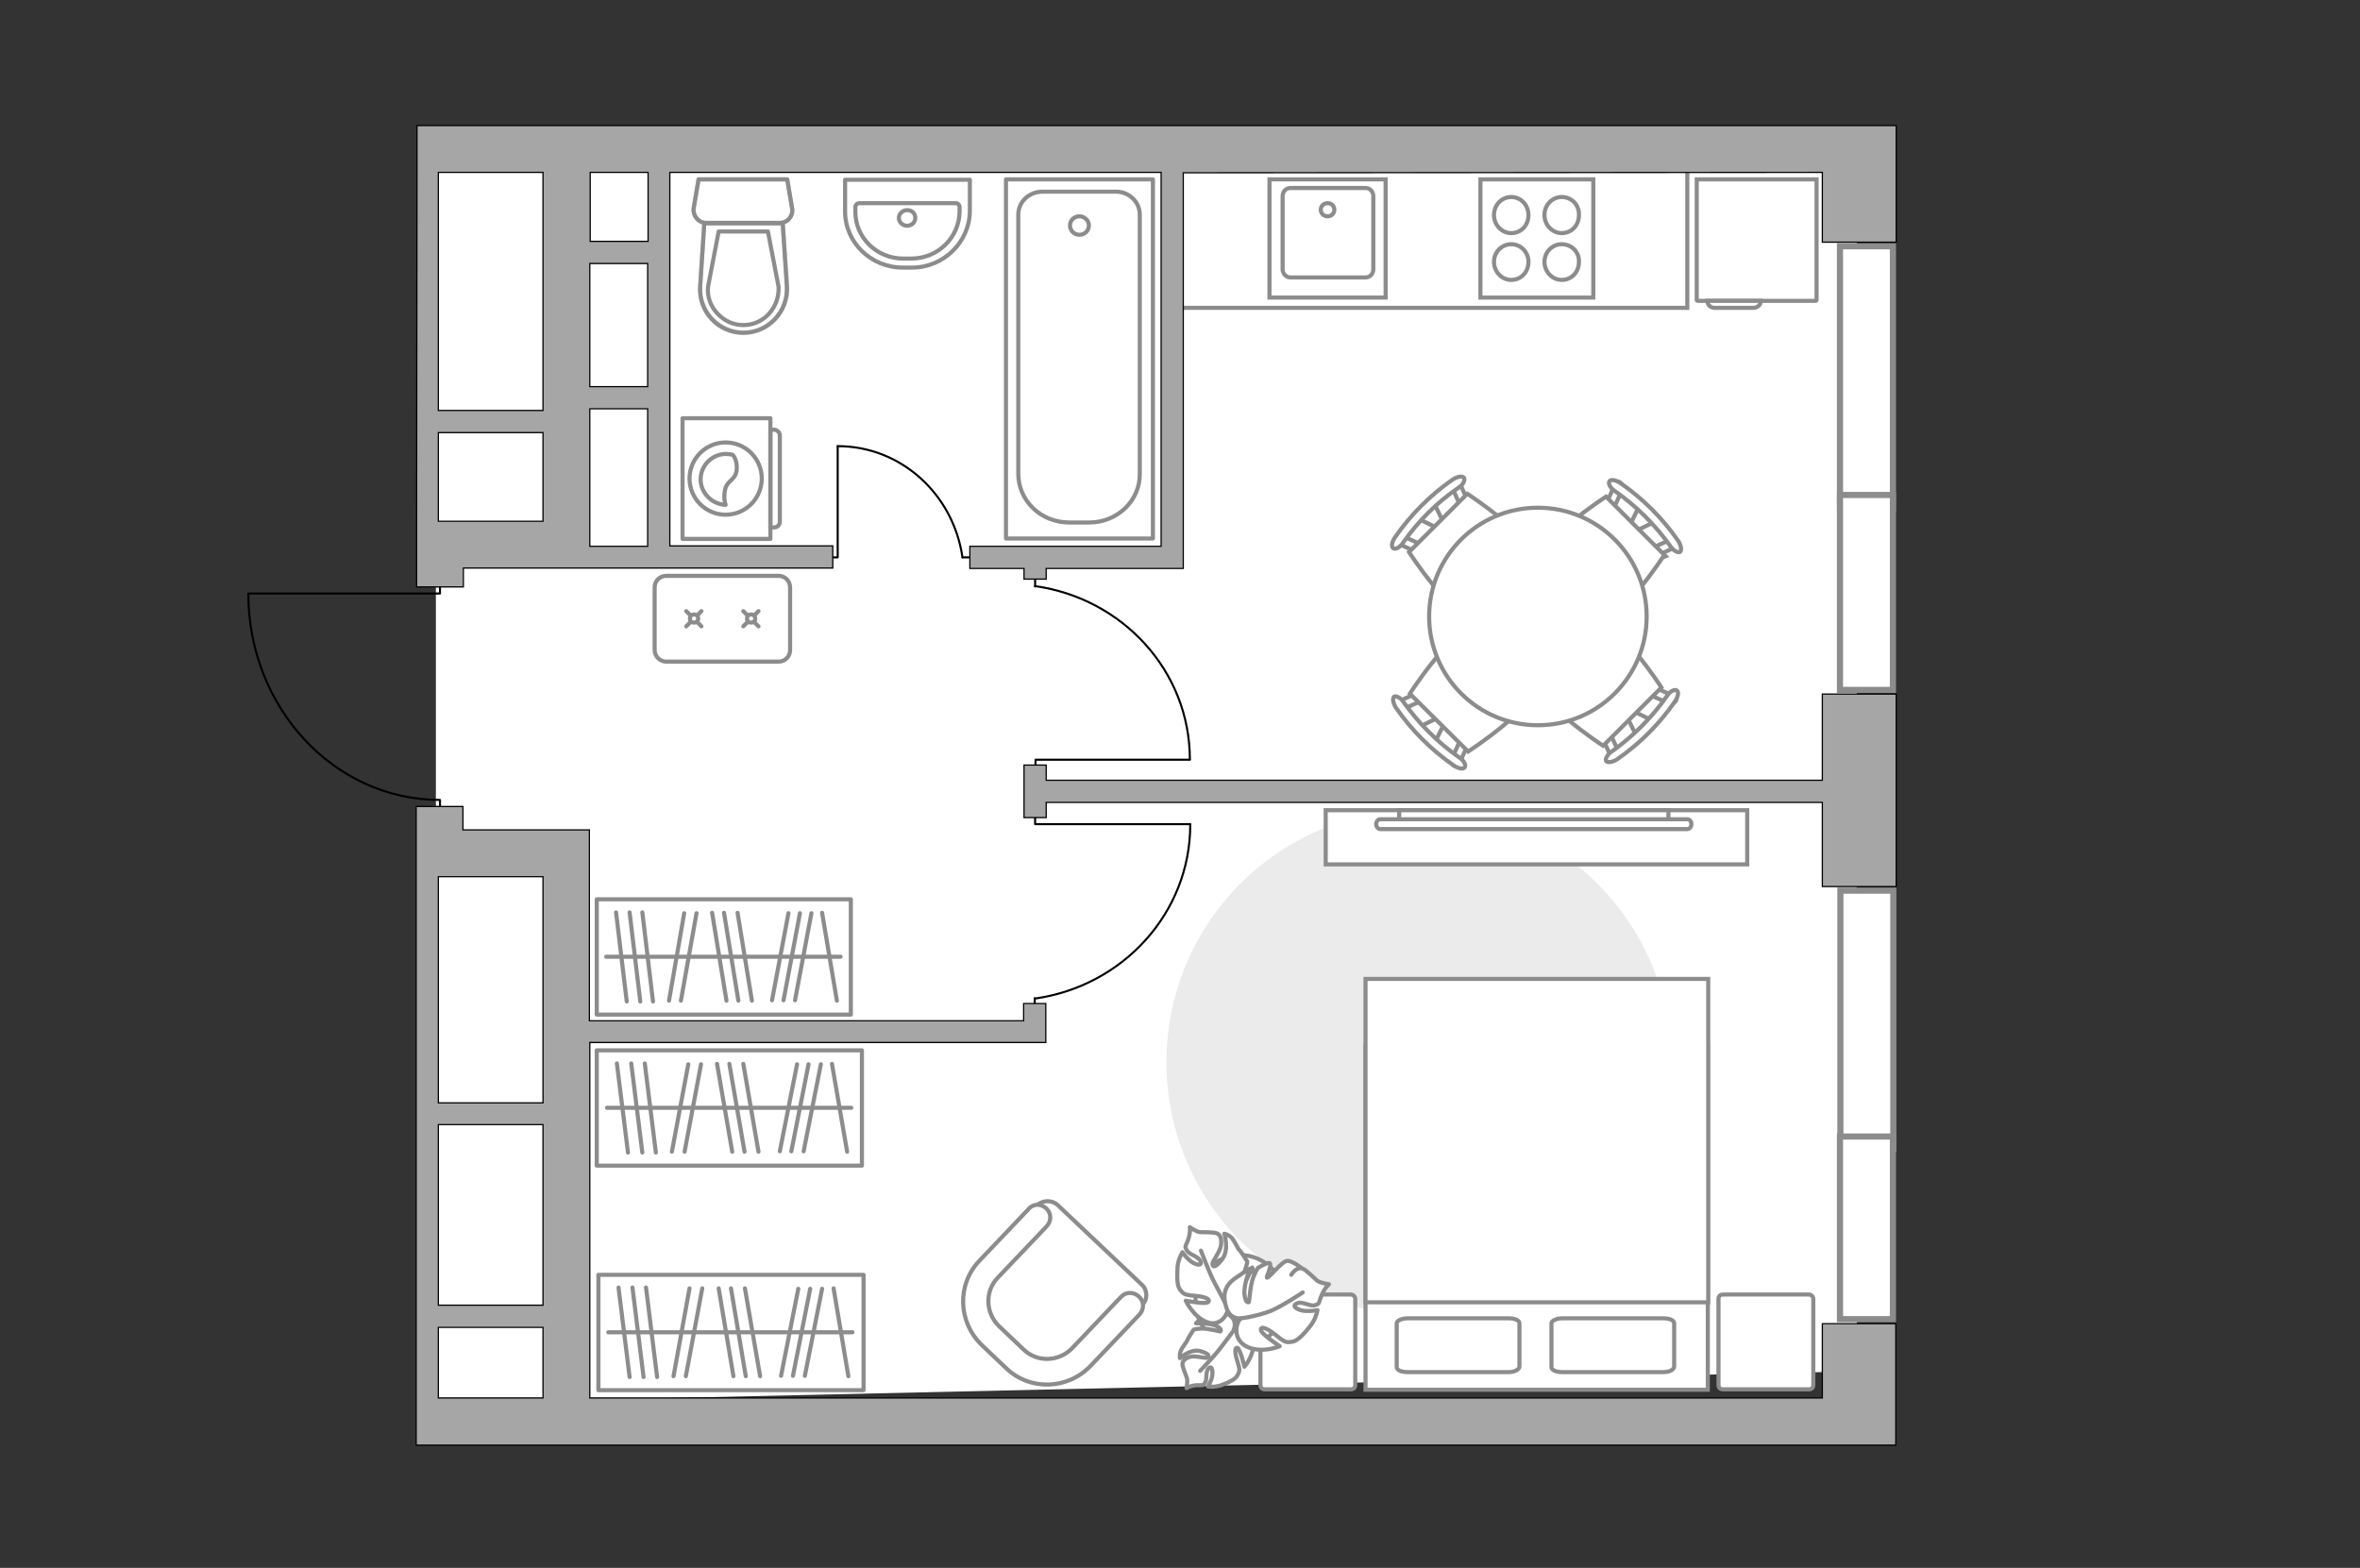
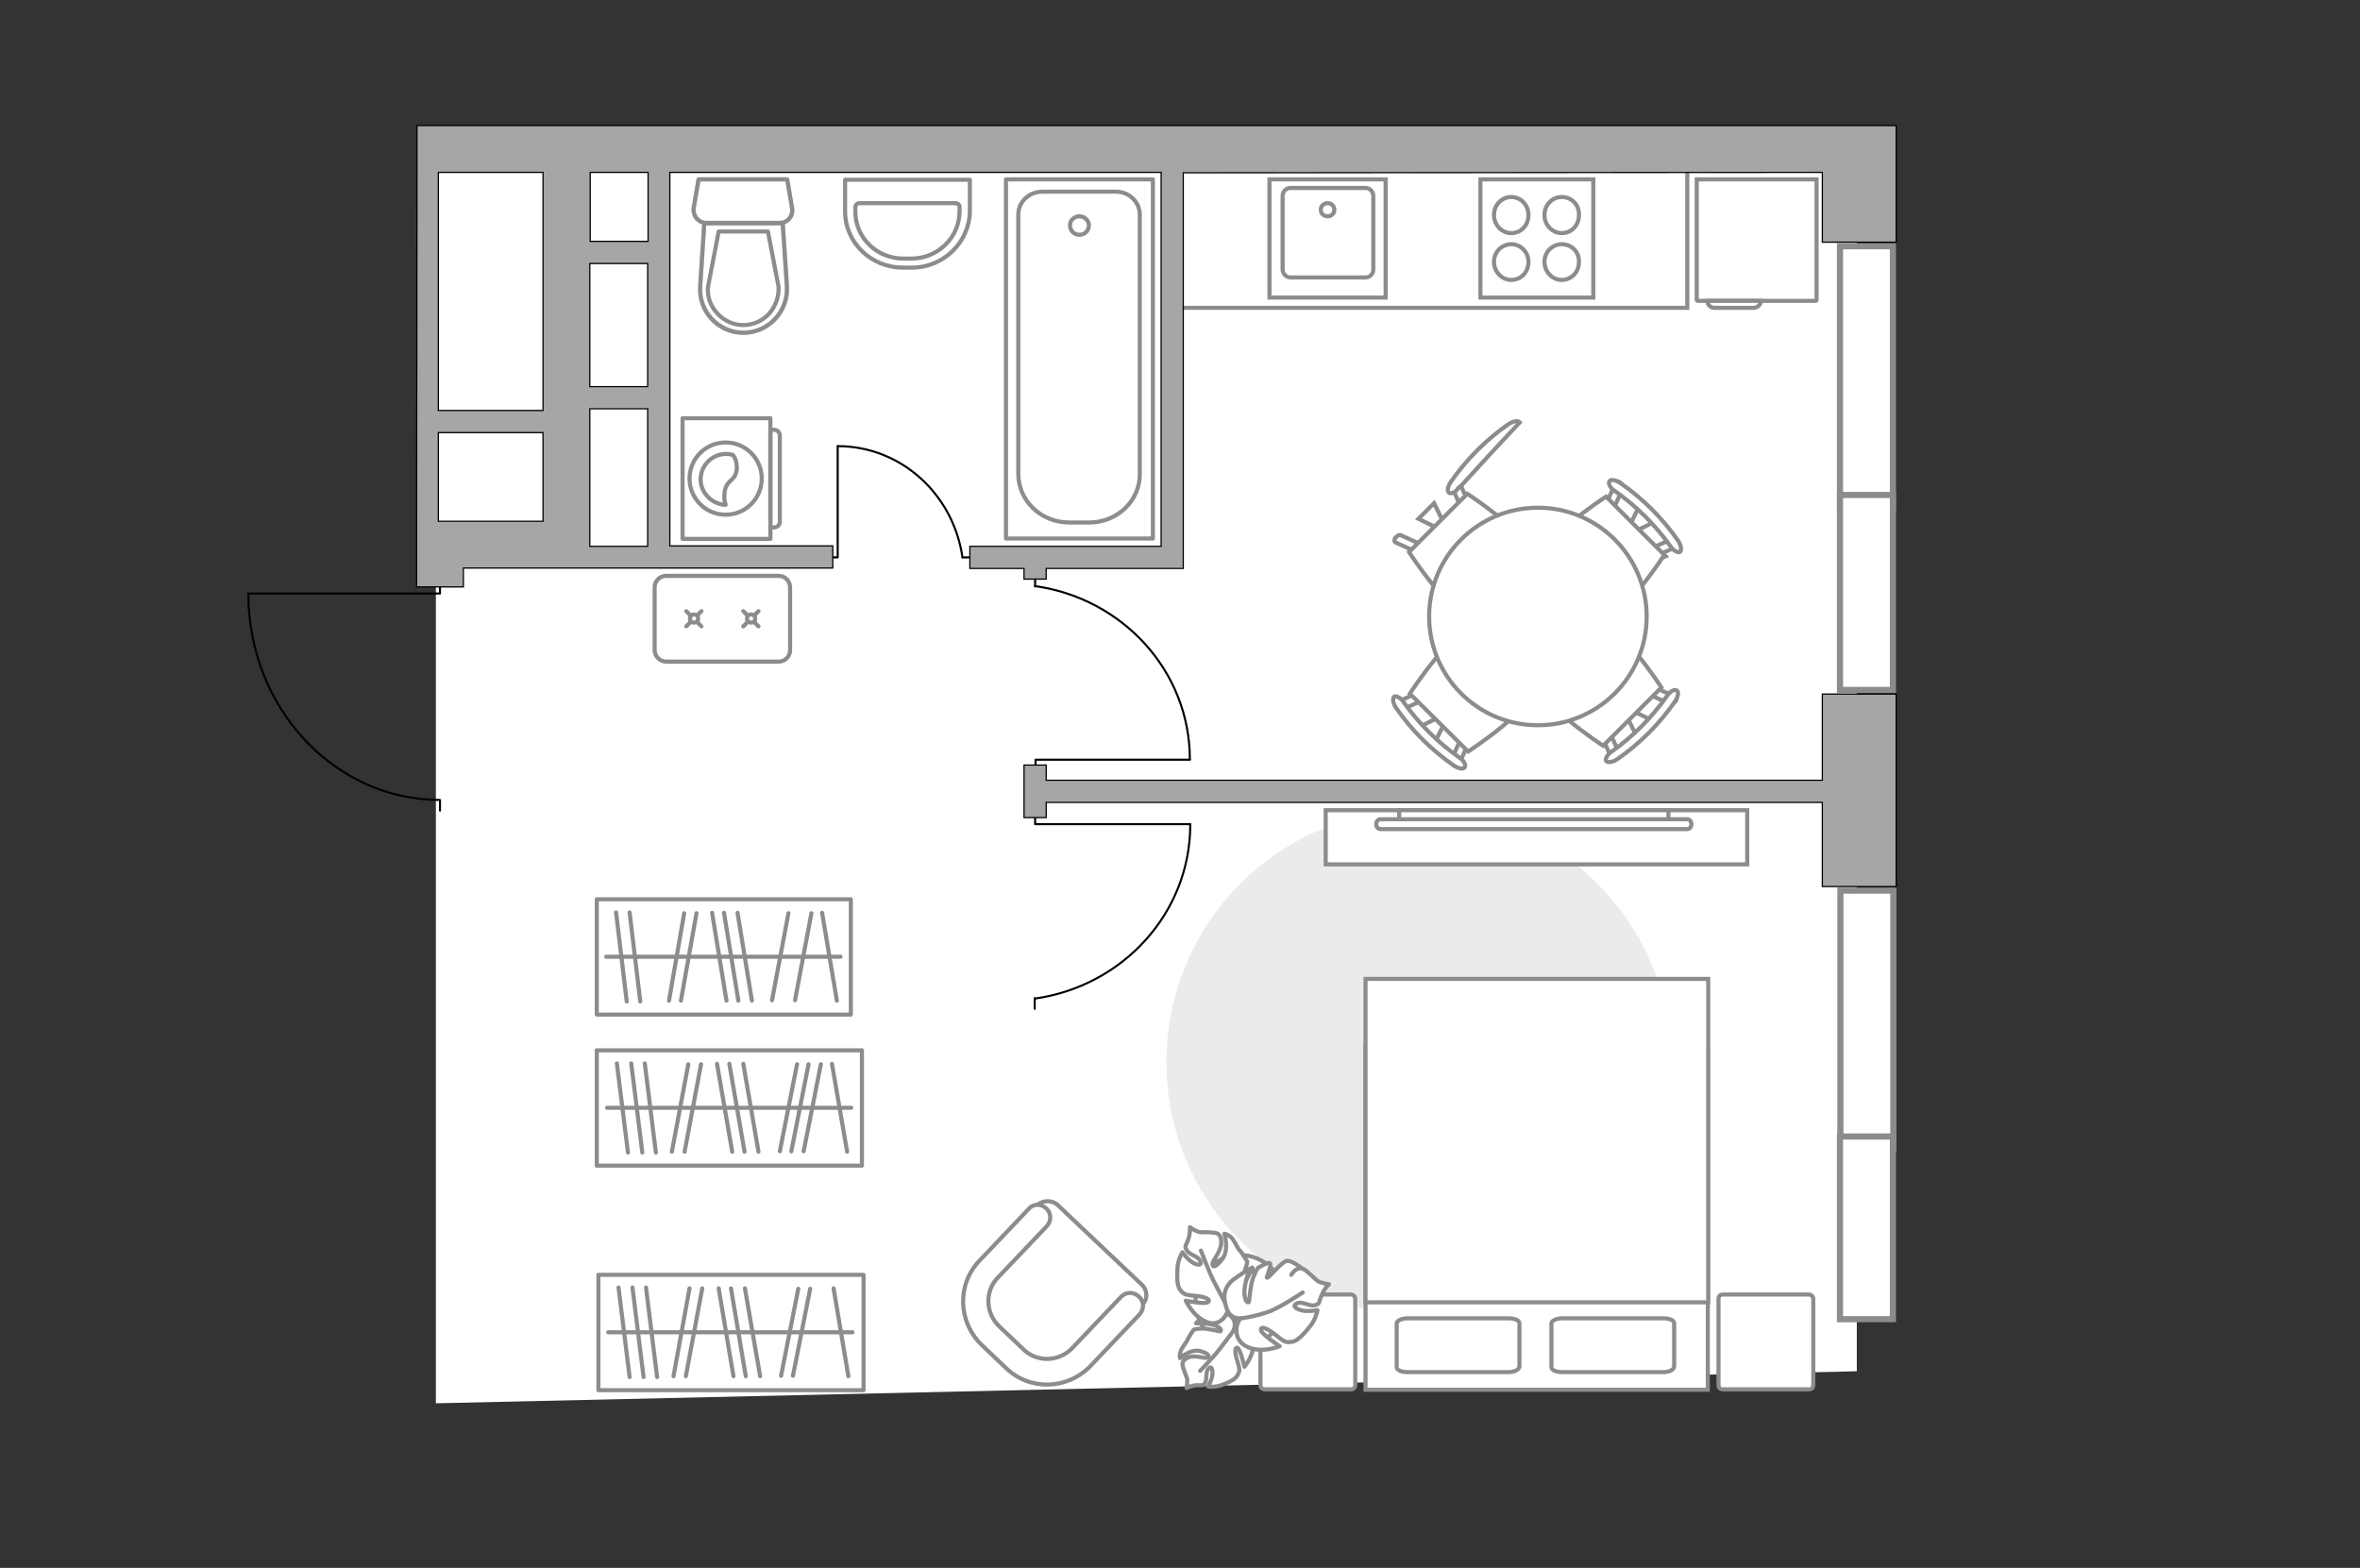
<svg xmlns="http://www.w3.org/2000/svg" version="1.1" x="0px" y="0px" viewBox="0 0 575 382" style="enable-background:new 0 0 575 382;" xml:space="preserve">
  <rect x="0" y="0" width="575" height="382" fill="#333333" stroke="none" />
  <style type="text/css">
	.st0{fill:#FFFFFF;}
	.st1{fill:#EBEBEB;}
	.st2{fill:#FFFFFF;stroke:#8C8C8C;stroke-miterlimit:10;}
	.st3{fill:#FFFFFF;stroke:#8C8C8C;stroke-linecap:round;stroke-miterlimit:10;}
	.st4{fill:none;stroke:#8C8C8C;stroke-linecap:round;stroke-linejoin:round;stroke-miterlimit:10;}
	.st5{fill:#FFFFFF;stroke:#8C8C8C;stroke-linecap:round;stroke-linejoin:round;stroke-miterlimit:10;}
	.st6{fill:none;stroke:#000000;stroke-width:0.5;stroke-linecap:round;stroke-linejoin:round;stroke-miterlimit:10;}
	.st7{fill:none;stroke:#8C8C8C;stroke-miterlimit:10;}
	.st8{fill:#FFFFFF;stroke:#8C8C8C;stroke-width:1.5;stroke-linecap:round;stroke-miterlimit:10;}
	.st9{opacity:0.5;}
	
		.st10{fill-rule:evenodd;clip-rule:evenodd;fill:none;stroke:#8C8C8C;stroke-linecap:round;stroke-linejoin:round;stroke-miterlimit:10;}
	.st11{fill:#A6A6A6;stroke:#000000;stroke-width:0.3;stroke-miterlimit:22.926;}
</style>
  <g id="bg_1_">
    <polygon class="st0" points="106.2,40.1 452.4,32.2 452.4,334.1 106.2,341.9  " />
  </g>
  <g id="furniture_1_">
    <path id="Vector_00000156551756826174996140000002495347012136196770_" class="st1" d="M284.2,258.8c0-34,27.5-61.5,61.5-61.5    s61.5,27.5,61.5,61.5s-27.5,61.5-61.5,61.5S284.2,292.8,284.2,258.8z" />
    <g>
      <path class="st2" d="M159.5,158.4v-15.3c0-1.6,1.3-2.8,2.8-2.8h27.4c1.6,0,2.8,1.3,2.8,2.8v15.3c0,1.6-1.3,2.8-2.8,2.8h-27.4     C160.8,161.2,159.5,159.9,159.5,158.4z" />
      <g>
        <g>
          <line class="st3" x1="184.8" y1="148.9" x2="183.7" y2="150" />
          <circle class="st3" cx="183" cy="150.7" r="1" />
          <line class="st3" x1="182.2" y1="151.5" x2="181.1" y2="152.6" />
          <line class="st3" x1="181.1" y1="148.9" x2="182.2" y2="150" />
          <line class="st3" x1="183.7" y1="151.5" x2="184.8" y2="152.6" />
        </g>
        <g>
          <line class="st3" x1="170.9" y1="148.9" x2="169.8" y2="150" />
          <circle class="st3" cx="169.1" cy="150.7" r="1" />
          <line class="st3" x1="168.3" y1="151.5" x2="167.2" y2="152.6" />
          <line class="st3" x1="167.2" y1="148.9" x2="168.3" y2="150" />
          <line class="st3" x1="169.8" y1="151.5" x2="170.9" y2="152.6" />
        </g>
      </g>
    </g>
    <g>
      <g id="Group_2_00000059269304450409381310000001758416809497811341_">
        <g id="Group_3_00000020362826925105977420000017442581957075009961_">
          <path id="Vector_10_00000035493048544025564510000008023224305069958551_" class="st2" d="M403.2,127.1l-5.3,2.6l-1.1-1.1       l2.6-5.3L403.2,127.1z" />
        </g>
        <g id="Group_4_00000023967233347018145080000002614394483345510539_">
          <path id="Vector_11_00000003788721962344843850000000616452155499300031_" class="st2" d="M391.9,123.4       c-0.4-0.4-0.5-0.9-0.3-1.2l2-4.5c0.2-0.4,0.7-0.5,1.2-0.1c0.5,0.4,0.8,1,0.6,1.3l-2,4.5c-0.2,0.4-0.7,0.5-1.2,0.1       C392,123.6,391.9,123.5,391.9,123.4z" />
        </g>
        <g id="Group_5_00000062877624642193228920000005060815962011943590_">
          <path id="Vector_12_00000030470908114400003360000001138713863650933386_" class="st2" d="M403.1,134.7       c-0.1-0.1-0.1-0.1-0.2-0.2c-0.4-0.5-0.3-1,0.1-1.2l4.4-2c0.4-0.2,1,0.1,1.4,0.6c0.4,0.5,0.3,1-0.1,1.2l-4.4,2       C404,135.2,403.5,135,403.1,134.7z" />
        </g>
        <path id="Vector_13_00000085218775345711678910000011049855909571721874_" class="st2" d="M388.9,151.8c-5,0-14.2-9.2-14.2-14.2      c0-5.9,16.6-16.6,16.6-16.6l14.2,14.2C405.5,135.2,394.8,151.8,388.9,151.8z" />
        <path id="Vector_14_00000065038367653439375600000000211899391982738591_" class="st2" d="M407,133.1c-3.7-5.2-8.3-9.8-13.6-13.5      c-1.1-0.7-1.6-1.8-1.3-2.3c0.3-0.6,1.5-0.4,2.7,0.4c5.5,3.8,10.3,8.6,14.1,14.1c0.7,1.1,0.9,2.3,0.4,2.7      C408.8,134.7,407.7,134.2,407,133.1z" />
      </g>
      <g id="Group_2_00000121996265859438850130000013986891968624915629_">
        <g id="Group_3_00000000200458082098137650000005248724697493426848_">
          <path id="Vector_10_00000001663357095872094230000001022696905975440026_" class="st2" d="M345.8,177.1l5.3-2.6l1.1,1.1       l-2.6,5.3L345.8,177.1z" />
        </g>
        <g id="Group_4_00000070796623772358885110000002446634829941531582_">
          <path id="Vector_11_00000126290308602766726710000016877643283478239912_" class="st2" d="M357.1,180.7c0.4,0.4,0.5,0.9,0.3,1.2       l-2,4.5c-0.2,0.4-0.7,0.5-1.2,0.1c-0.5-0.4-0.8-1-0.6-1.3l2-4.5c0.2-0.4,0.7-0.5,1.2-0.1C357,180.6,357.1,180.6,357.1,180.7z" />
        </g>
        <g id="Group_5_00000128444116261536227460000005573227079438566589_">
          <path id="Vector_12_00000025431013920773936290000015813831209184486821_" class="st2" d="M345.9,169.5c0.1,0.1,0.1,0.1,0.2,0.2       c0.4,0.5,0.3,1-0.1,1.2l-4.4,2c-0.4,0.2-1-0.1-1.4-0.6c-0.4-0.5-0.3-1,0.1-1.2l4.4-2C345,169,345.5,169.1,345.9,169.5z" />
        </g>
        <path id="Vector_13_00000095312557516239184520000001679316456751434407_" class="st2" d="M360.1,152.3c5,0,14.2,9.2,14.2,14.2      c0,5.9-16.6,16.6-16.6,16.6L343.5,169C343.5,169,354.2,152.4,360.1,152.3z" />
        <path id="Vector_14_00000122721249077966470050000016809925040016032680_" class="st2" d="M342,171.1c3.7,5.2,8.3,9.8,13.6,13.5      c1.1,0.7,1.6,1.8,1.3,2.3c-0.3,0.6-1.5,0.4-2.7-0.4c-5.5-3.8-10.3-8.6-14.1-14.1c-0.7-1.1-0.9-2.3-0.4-2.7      C340.2,169.5,341.3,170,342,171.1z" />
      </g>
      <g id="Group_2_00000070820691496960976660000016772395184202059683_">
        <g id="Group_3_00000018917412036985422910000009556731386330021768_">
          <path id="Vector_10_00000031165581381371228320000016803482063818817205_" class="st2" d="M398.7,179.3l-2.6-5.3l1.1-1.1       l5.3,2.6L398.7,179.3z" />
        </g>
        <g id="Group_4_00000179639345667776607980000009583806438338163363_">
          <path id="Vector_11_00000083776691316482295390000000626210175813084041_" class="st2" d="M402.4,168c0.4-0.4,0.9-0.5,1.2-0.3       l4.5,2c0.4,0.2,0.5,0.7,0.1,1.2c-0.4,0.5-1,0.8-1.3,0.6l-4.5-2c-0.4-0.2-0.5-0.7-0.1-1.2C402.2,168.1,402.3,168.1,402.4,168z" />
        </g>
        <g id="Group_5_00000080901817472016374520000007525682605570606476_">
          <path id="Vector_12_00000128449629330955185910000006570819749597187750_" class="st2" d="M391.1,179.2c0.1-0.1,0.1-0.1,0.2-0.2       c0.5-0.4,1-0.3,1.2,0.1l2,4.4c0.2,0.4-0.1,1-0.6,1.4c-0.5,0.4-1,0.3-1.2-0.1l-2-4.4C390.7,180.1,390.8,179.6,391.1,179.2z" />
        </g>
        <path id="Vector_13_00000022528227374314420460000016554177532286581914_" class="st2" d="M374,165.1c0-5,9.2-14.2,14.2-14.2      c5.9,0,16.6,16.6,16.6,16.6l-14.2,14.2C390.6,181.7,374,170.9,374,165.1z" />
        <path id="Vector_14_00000021806532827018303480000006649964302544946339_" class="st2" d="M392.7,183.1      c5.2-3.7,9.8-8.3,13.5-13.6c0.7-1.1,1.8-1.6,2.3-1.3c0.6,0.3,0.4,1.5-0.4,2.7c-3.8,5.5-8.6,10.3-14.1,14.1      c-1.1,0.7-2.3,0.9-2.7,0.4C391.1,184.9,391.6,183.8,392.7,183.1z" />
      </g>
      <g id="Group_2_00000098926769612798709170000012842282245023746447_">
        <g id="Group_3_00000021108765072433779840000007461612045362527632_">
          <path id="Vector_10_00000037690490642933560800000009153151776361777548_" class="st2" d="M349.4,122.6l2.6,5.3l-1.1,1.1       l-5.3-2.6L349.4,122.6z" />
        </g>
        <g id="Group_4_00000055680368699328456080000016979373899814605698_">
          <path id="Vector_11_00000163767950792243759400000012138110622035464355_" class="st2" d="M345.7,133.9       c-0.4,0.4-0.9,0.5-1.2,0.3l-4.4-2c-0.4-0.2-0.5-0.7-0.1-1.2c0.4-0.5,1-0.8,1.3-0.6l4.4,2c0.4,0.2,0.5,0.7,0.1,1.2       C345.9,133.8,345.8,133.9,345.7,133.9z" />
        </g>
        <g id="Group_5_00000175280851729327760990000012759219619650621595_">
          <path id="Vector_12_00000072243250472383988120000016741572393754468269_" class="st2" d="M357,122.7c-0.1,0.1-0.1,0.1-0.2,0.2       c-0.5,0.4-1,0.3-1.2-0.1l-2-4.5c-0.2-0.4,0.1-1,0.6-1.3c0.5-0.4,1-0.3,1.2,0.1l2,4.5C357.5,121.8,357.4,122.4,357,122.7z" />
        </g>
        <path id="Vector_13_00000084494679451716754940000016403067619985364388_" class="st2" d="M374.1,136.9c0,5-9.2,14.2-14.2,14.2      c-5.9,0-16.6-16.6-16.6-16.6l14.2-14.2C357.5,120.3,374.1,131.1,374.1,136.9z" />
-         <path id="Vector_14_00000006709706107851641720000013693074024207921587_" class="st2" d="M355.4,118.8      c-5.3,3.6-9.9,8.2-13.6,13.5c-0.7,1.1-1.8,1.6-2.3,1.3c-0.6-0.3-0.4-1.6,0.4-2.7c3.8-5.5,8.6-10.3,14.1-14.1      c1.1-0.7,2.3-0.9,2.7-0.4C357,117,356.5,118.1,355.4,118.8z" />
+         <path id="Vector_14_00000006709706107851641720000013693074024207921587_" class="st2" d="M355.4,118.8      c-0.7,1.1-1.8,1.6-2.3,1.3c-0.6-0.3-0.4-1.6,0.4-2.7c3.8-5.5,8.6-10.3,14.1-14.1      c1.1-0.7,2.3-0.9,2.7-0.4C357,117,356.5,118.1,355.4,118.8z" />
      </g>
      <g>
        <circle class="st2" cx="374.7" cy="150.2" r="26.5" />
      </g>
    </g>
    <g>
      <g>
        <path id="Vector_98_00000052063973910886677270000000306711260247973526_" class="st2" d="M332.7,255h83.4v83.6h-83.4V255z" />
        <path id="Vector_99_00000179645775974514700240000018188826963021369220_" class="st2" d="M416.1,238.5l-83.4,0v78.8h73.6h9.9      v-10.7V238.5z" />
        <path id="Vector_100_00000099632220051001000290000000512463729251584935_" class="st4" d="M367.6,334.3h-24.7      c-1.5,0-2.6-0.5-2.6-1.2v-10.7c0-0.6,1.2-1.2,2.6-1.2h24.7c1.5,0,2.6,0.5,2.6,1.2V333C370.1,333.7,369,334.3,367.6,334.3z" />
        <path id="Vector_101_00000018203506584177425920000013975773373853887413_" class="st4" d="M405.3,334.3h-24.7      c-1.5,0-2.6-0.5-2.6-1.2v-10.7c0-0.6,1.2-1.2,2.6-1.2h24.7c1.5,0,2.6,0.5,2.6,1.2V333C407.8,333.7,406.8,334.3,405.3,334.3z" />
      </g>
      <path id="Vector_5_00000156582707271777169320000017395402406404136092_" class="st5" d="M441.8,316.5v20.9c0,0.7-0.4,1.1-1.1,1.1     h-20.9c-0.7,0-1.1-0.4-1.1-1.1v-20.9c0-0.7,0.4-1.1,1.1-1.1h20.9C441.3,315.4,441.8,315.9,441.8,316.5z" />
      <path id="Vector_5_00000138574152169823108350000007043262588198082238_" class="st5" d="M330.2,316.5v20.9c0,0.7-0.4,1.1-1.1,1.1     h-20.9c-0.7,0-1.1-0.4-1.1-1.1v-20.9c0-0.7,0.4-1.1,1.1-1.1h20.9C329.7,315.4,330.2,315.9,330.2,316.5z" />
    </g>
    <g>
      <path id="Vector_60_00000142896486390311970120000005992745516755091844_" class="st2" d="M297,326.9c-5.3-2.9-7.3-9.7-4.4-15.2     c2.8-5.5,9.4-7.5,14.7-4.6c5.3,2.9,7.3,9.7,4.4,15.2C308.9,327.8,302.3,329.8,297,326.9z" />
      <path class="st5" d="M300.6,323.9c0,0,0.9-1.8-0.7-3.2c-1.6-1.4-3.6-2.3-6-0.4c-2.4,1.9-2.5,2.1-2.5,2.1s3.2-0.1,4.8,0.6     c1.6,0.7,1.3,1.3,1.1,1.4c-0.2,0-3.1-0.8-4.7-0.7c-1.6,0.1-1.8,0.3-1.8,0.3s-1.4,2.1-1.5,2.5c-0.1,0.4-1.2,1.6-1.6,2.6     c-0.4,1-0.2,1.8-0.2,1.8s2.6-2.4,5-1.7c2.4,0.7,2.1,1.3,1.6,1.6c-0.5,0.2-2.9-0.6-4.2-0.2c-1.3,0.4-1.8,1.1-1.8,1.8     c0,0.7,0.9,2.8,1.1,3.4c0.2,0.7-0.1,2.4-0.1,2.4s0.9-0.6,2.4-0.7c1.5-0.1,1.5,0.3,2.1-0.6c0.6-0.9,0-2.7,0.9-3.5     c0.8-0.9,1.1,0.8,0.8,2.1c-0.3,1.3-1,2.3-1,2.3s1.5,0.3,3.2-0.3c1.7-0.6,3.5-1.4,4-2.4c0.5-1,0.7-1.2,0-3.4     c-0.7-2.1-0.7-3.5,0-3.3c0.7,0.3,1.7,4.6,1.7,4.6s2.4-2.8,2.2-5.9C305,323.9,302,323.2,300.6,323.9z" />
      <path class="st4" d="M292.4,334c0,0,3.5-3.6,4.9-5.5c0.9-1.2,2.7-3.5,3.4-4.5c1-1.4,1.7-3.1,1.9-4.8" />
      <path class="st5" d="M299.2,318.4c0,0,1.4,1.8,3.7,0.6c2.2-1.2,4-2.9,3.2-6.4c-0.8-3.5-1-3.8-1-3.8s-1.4,3.6-2.8,5     c-1.5,1.4-2,0.8-1.9,0.6c0-0.2,2.3-3,2.9-4.8c0.6-1.8,0.6-2.2,0.6-2.2s-1.5-2.5-1.9-2.8c-0.4-0.3-1.1-2.1-1.9-3     c-0.9-0.9-1.8-1-1.8-1s1.3,4-0.6,6.3c-1.8,2.3-2.3,1.7-2.3,1c0-0.6,1.9-2.9,2.1-4.6c0.2-1.7-0.3-2.5-1-2.8     c-0.7-0.3-3.3-0.3-4.1-0.3c-0.8,0-2.5-1.2-2.5-1.2s0.2,1.2-0.4,3c-0.6,1.7-1,1.5-0.3,2.7c0.7,1.1,2.7,1.3,3.3,2.6     c0.5,1.3-1.3,0.9-2.5-0.1c-1.2-1-1.9-2.1-1.9-2.1s-1,1.5-1.2,3.6c-0.1,2.1-0.2,4.5,0.6,5.5c0.8,1,1,1.3,3.5,1.5     c2.5,0.2,4,0.8,3.4,1.5c-0.6,0.7-5.5-0.3-5.5-0.3s1.8,3.9,5.1,5.2C297.2,323.4,299.3,320.3,299.2,318.4z" />
      <path class="st4" d="M292.6,304.7c0,0,2.1,5.6,3.4,8c0.9,1.6,2.4,4.6,3.1,5.9c1,1.8,2.4,3.3,4.1,4.3" />
      <g>
        <path class="st5" d="M314.6,310.6c1-1.5,2-1.8,2.8-1.5c0.8,0.3,2.8,2.3,3.5,2.9c0.7,0.6,2.9,0.9,2.9,0.9s-1,0.8-1.8,2.7      c-0.8,1.8-0.3,2-1.6,2.4c-1.3,0.4-3.1-1.1-4.5-0.4c-1.4,0.7,0.5,1.7,2.1,1.8c1.7,0.1,3-0.2,3-0.2s-0.3,2-1.7,3.8      s-3.1,3.7-4.4,3.9c-1.4,0.2-1.7,0.3-3.9-1.5s-3.8-2.4-3.8-1.4c0,1,4.6,4,4.6,4s-4.2,1.8-7.8,0.2c-3.6-1.6-3.1-5.6-1.7-7      c0,0-2.4,0.4-3.4-2.3c-0.9-2.6-1.1-5.3,2.1-7.5c3.2-2.2,3.5-2.3,3.5-2.3s-1.5,3.9-1.3,6.2c0.2,2.2,1,2.1,1.1,1.9      c0.1-0.2,0.3-4.2,1.1-6.1s1.1-2.2,1.1-2.2s2.6-1.6,2.9-1.1c0.5,0.7-1,3.5-0.7,3.5c0.5,0.1,3.6-4,4.9-4.1c1.3-0.1,3.7,1.9,3.7,1.9      " />
        <path class="st4" d="M317.4,314.9c0,0-5.8,3.9-8.6,4.8c-1.8,0.6-4.5,1.3-6.5,1.5" />
      </g>
    </g>
    <g>
      <path id="Vector_93_00000160160139258143743990000004572495322115934363_" class="st2" d="M323,197.4l102.7,0v13.2H323V197.4z" />
      <g>
        <g>
          <path class="st2" d="M336.3,199.6c-0.5,0-1,0.5-1,1.2c0,0.6,0.4,1.2,1,1.2l74.8,0c0.5,0,1-0.5,1-1.2c0-0.6-0.4-1.2-1-1.2       L336.3,199.6z" />
          <rect x="340.9" y="197.4" class="st2" width="65.6" height="2.2" />
        </g>
      </g>
    </g>
    <g>
      <path id="Vector_37_00000054949974313087254390000013386578362074685325_" class="st2" d="M257.7,293.6l20.5,19.4     c1.4,1.3,1.5,3.6,0.1,4.9l-13.4,14.2c-4.9,5.2-13.1,5.4-18.3,0.5l-6.8-6.5c-5.2-4.9-5.4-13.1-0.5-18.3l13.4-14.2     C254.1,292.4,256.3,292.3,257.7,293.6z" />
      <path id="Vector_38_00000033366174446392673640000010814162594838907021_" class="st2" d="M254.9,294.4c1.3,1.2,1.3,3.1,0.1,4.4     l-11.9,12.5c-3.2,3.3-3,8.6,0.3,11.8l6,5.7c3.3,3.2,8.6,3,11.8-0.3l11.9-12.5c1.2-1.3,3.1-1.3,4.4-0.1c1.3,1.2,1.3,3.1,0.1,4.4     l-11.9,12.5c-5.6,5.8-14.7,6.1-20.5,0.6l-6-5.7c-5.8-5.6-6.1-14.7-0.6-20.5l11.9-12.5C251.7,293.2,253.6,293.2,254.9,294.4z" />
    </g>
    <g>
      <rect x="145.4" y="219.1" class="st4" width="61.9" height="28.1" />
      <line class="st4" x1="150.1" y1="222.3" x2="152.7" y2="244" />
      <line class="st4" x1="153.4" y1="222.3" x2="156" y2="244" />
      <line class="st4" x1="192.1" y1="222.5" x2="188.1" y2="243.7" />
-       <line class="st4" x1="194.9" y1="222.5" x2="190.9" y2="243.7" />
      <line class="st4" x1="197.7" y1="222.5" x2="193.7" y2="243.7" />
-       <line class="st4" x1="156.5" y1="222.3" x2="159.1" y2="244" />
      <line class="st4" x1="166.7" y1="222.5" x2="163" y2="243.8" />
      <line class="st4" x1="169.7" y1="222.5" x2="165.9" y2="243.8" />
      <line class="st4" x1="173.5" y1="222.4" x2="177" y2="243.8" />
      <line class="st4" x1="179.7" y1="222.4" x2="183.2" y2="243.8" />
      <line class="st4" x1="200.3" y1="222.4" x2="203.9" y2="243.8" />
      <line class="st4" x1="176.4" y1="222.4" x2="179.9" y2="243.8" />
      <line class="st4" x1="147.7" y1="233.1" x2="204.8" y2="233.1" />
    </g>
    <g>
      <rect x="145.4" y="255.9" class="st4" width="64.6" height="28.1" />
      <line class="st4" x1="150.3" y1="259.1" x2="153" y2="280.8" />
      <line class="st4" x1="153.8" y1="259.1" x2="156.5" y2="280.8" />
      <line class="st4" x1="194.2" y1="259.3" x2="190" y2="280.5" />
      <line class="st4" x1="197" y1="259.3" x2="192.8" y2="280.5" />
      <line class="st4" x1="200" y1="259.3" x2="195.8" y2="280.5" />
      <line class="st4" x1="157.1" y1="259.1" x2="159.8" y2="280.8" />
      <line class="st4" x1="167.7" y1="259.3" x2="163.7" y2="280.6" />
      <line class="st4" x1="170.8" y1="259.3" x2="166.8" y2="280.6" />
      <line class="st4" x1="174.7" y1="259.2" x2="178.4" y2="280.6" />
      <line class="st4" x1="181.1" y1="259.2" x2="184.8" y2="280.6" />
      <line class="st4" x1="202.7" y1="259.2" x2="206.4" y2="280.6" />
      <line class="st4" x1="177.7" y1="259.2" x2="181.4" y2="280.6" />
      <line class="st4" x1="147.9" y1="269.9" x2="207.4" y2="269.9" />
    </g>
    <g>
      <rect x="145.8" y="310.6" class="st4" width="64.6" height="28.1" />
      <line class="st4" x1="150.7" y1="313.7" x2="153.4" y2="335.5" />
      <line class="st4" x1="154.1" y1="313.7" x2="156.8" y2="335.5" />
      <line class="st4" x1="194.5" y1="314" x2="190.3" y2="335.2" />
      <line class="st4" x1="197.4" y1="314" x2="193.2" y2="335.2" />
-       <line class="st4" x1="200.3" y1="314" x2="196.1" y2="335.2" />
      <line class="st4" x1="157.4" y1="313.7" x2="160.1" y2="335.5" />
      <line class="st4" x1="168" y1="313.9" x2="164.1" y2="335.3" />
      <line class="st4" x1="171.1" y1="313.9" x2="167.1" y2="335.3" />
      <line class="st4" x1="175.1" y1="313.9" x2="178.7" y2="335.3" />
      <line class="st4" x1="181.5" y1="313.9" x2="185.2" y2="335.3" />
      <line class="st4" x1="203.1" y1="313.9" x2="206.7" y2="335.3" />
      <line class="st4" x1="178.1" y1="313.9" x2="181.7" y2="335.3" />
      <line class="st4" x1="148.2" y1="324.6" x2="207.7" y2="324.6" />
    </g>
    <g id="Group_34_00000085945593035627905830000011755835526004750522_">
      <path id="Vector_158_00000015355248646003265480000017185263444963275196_" class="st6" d="M289.9,185.1h-37.6v1.6" />
      <path id="Vector_159_00000029724683758574012090000016183478967979013769_" class="st6" d="M252.2,140.3v2.6" />
      <path id="Vector_160_00000168836914757477472170000013892889924938635152_" class="st6" d="M252.2,142.8     c21.3,3,37.7,20.7,37.7,42.2" />
    </g>
    <g id="Group_34_00000126288660579990859410000014958237155873522065_">
      <path id="Vector_158_00000042720651473465108420000018080089807838350736_" class="st6" d="M290,200.8h-37.8v-1.6" />
      <path id="Vector_159_00000008869342052193683940000005585197061988800182_" class="st6" d="M252.1,245.8v-2.6" />
      <path id="Vector_160_00000000924164096224908630000010802889143815352221_" class="st6" d="M252.1,243.3     c21.4-3,37.9-20.8,37.9-42.4" />
    </g>
    <g id="Group_34_00000121981779878460955660000012549753792895091378_">
      <path id="Vector_158_00000124860197901201395370000015539645106179985080_" class="st6" d="M204.1,108.7l0,27.1h-1.2" />
      <path id="Vector_159_00000153685634433501700600000010193758811329812663_" class="st6" d="M236.3,135.8h-1.8" />
      <path id="Vector_160_00000107546905046108972940000013926885326774573985_" class="st6" d="M234.5,135.8     c-2.2-15.3-14.9-27.1-30.4-27.1" />
    </g>
    <polyline class="st7" points="411.1,42 411.1,75 288.2,75  " />
  </g>
  <g id="windows_1_">
    <rect x="448.3" y="60" class="st8" width="12.9" height="63.8" />
    <rect x="448.3" y="120.6" class="st8" width="12.9" height="47.5" />
    <rect x="448.4" y="217" class="st8" width="12.9" height="63" />
    <rect x="448.3" y="276.9" class="st8" width="12.9" height="44.5" />
  </g>
  <g id="plan">
    <g>
      <path id="Vector_8_00000137128849579877565250000015384319615965101215_" class="st2" d="M413.6,73.3h28.8c0.1,0,0.2-0.1,0.2-0.2     V43.7h-29.2v29.4C413.4,73.2,413.5,73.3,413.6,73.3z" />
      <path id="Vector_9_00000018951297818580383580000002188682767327567240_" class="st2" d="M429,73.3h-13c0,1,0.8,1.7,1.7,1.7h9.5     C428.2,75,429,74.3,429,73.3z" />
    </g>
    <g>
      <path id="Vector_142_00000003819994375032856820000009226698615987535012_" class="st2" d="M360.7,72.5h27.5V43.7h-27.5V72.5z" />
      <g id="Group_28_00000018937597624399036070000000570909699606187964_">
        <g id="Group_29_00000130637509748518643590000011543308913109231787_">
          <path id="Vector_143_00000053514461620439145420000008371180310679598523_" class="st2" d="M380.5,59.5c-2.3,0-4.2,1.9-4.2,4.3       c0,2.4,1.9,4.4,4.2,4.4c2.4,0,4.2-1.9,4.2-4.4C384.8,61.4,382.9,59.5,380.5,59.5z" />
          <path id="Vector_144_00000007399460478253410240000009464739871442769071_" class="st2" d="M380.5,48c-2.3,0-4.2,1.9-4.2,4.4       c0,2.4,1.9,4.4,4.2,4.4c2.4,0,4.2-1.9,4.2-4.4C384.8,49.9,382.9,48,380.5,48z" />
        </g>
        <g id="Group_30_00000142167169986295587400000014788524743243139996_">
          <path id="Vector_145_00000009559474086959692160000003665068516886600632_" class="st2" d="M368.2,59.5c-2.3,0-4.2,1.9-4.2,4.3       c0,2.4,1.9,4.4,4.2,4.4c2.4,0,4.2-1.9,4.2-4.4C372.4,61.4,370.5,59.5,368.2,59.5z" />
          <path id="Vector_146_00000112591112058336039800000017562969132159050392_" class="st2" d="M368.2,48c-2.3,0-4.2,1.9-4.2,4.4       c0,2.4,1.9,4.4,4.2,4.4c2.4,0,4.2-1.9,4.2-4.4C372.4,49.9,370.5,48,368.2,48z" />
        </g>
      </g>
    </g>
    <g>
      <g id="Group_27_00000111889515996929179460000002556628559177625503_">
        <path id="Vector_140_00000065775902381037709350000000043642606837409411_" class="st2" d="M309.3,72.5h28.3V43.7h-28.3V72.5z" />
      </g>
      <path id="Vector_141_00000018921895929698737170000013351096791723005070_" class="st2" d="M332.7,45.8h-18.3     c-1.1,0-1.9,0.9-1.9,2v17.8c0,1.1,0.9,2,1.9,2h18.3c1.1,0,1.9-0.9,1.9-2V47.8C334.6,46.7,333.8,45.8,332.7,45.8z" />
      <path id="Vector_139_00000114049959313600872700000009617224955437856423_" class="st2" d="M323.5,52.7c-1,0-1.7-0.7-1.7-1.6     c0-0.9,0.7-1.6,1.7-1.6c0.9,0,1.6,0.7,1.6,1.6C325.1,52,324.4,52.7,323.5,52.7z" />
    </g>
    <g>
      <path class="st4" d="M222.2,65.2l-2.2,0c-7.8,0-14.1-6.1-14.1-13.7l0-7.7l30.4,0l0,7.7C236.2,59,229.9,65.2,222.2,65.2z" />
      <path class="st4" d="M222,63l-1.9,0c-6.5,0-11.7-5.1-11.7-11.4v-1.1c0-0.5,0.4-1,1-1l23.4,0c0.6,0,1,0.4,1,1l0,1.1     C233.7,57.9,228.5,63,222,63z" />
-       <path class="st4" d="M223,53.1c0,1.1-0.9,1.9-2,1.9c-1.1,0-2-0.9-2-1.9c0-1,0.9-1.9,2-1.9C222.2,51.2,223,52,223,53.1z" />
    </g>
    <g>
      <g class="st9">
        <path class="st4" d="M172,54.3l18.1,0c1.8,0,3.2-1.7,2.9-3.5l-1.2-7.1l-21.6,0l-1.2,7.1C168.8,52.6,170.2,54.3,172,54.3z" />
        <path class="st4" d="M190.7,54.3l-19.1,0l-1,15.3c-0.4,6.2,4.5,11.4,10.6,11.4c6.1,0,11-5.2,10.6-11.4L190.7,54.3z" />
      </g>
      <g>
        <path class="st4" d="M172,54.3l18.1,0c1.8,0,3.2-1.7,2.9-3.5l-1.2-7.1l-21.6,0l-1.2,7.1C168.8,52.6,170.2,54.3,172,54.3z" />
        <path class="st4" d="M181.1,81.1L181.1,81.1c6.1,0,11-5.2,10.6-11.4l-1-15.3l-19.1,0l-1,15.3C170.1,75.9,175,81.1,181.1,81.1z" />
        <path class="st4" d="M187.1,56.4l2.6,13.5c0.1,2.4-0.7,4.7-2.3,6.5c-1.6,1.8-3.9,2.8-6.3,2.8c-2.4,0-4.6-1-6.3-2.8      c-1.7-1.8-2.5-4.1-2.3-6.5l2.6-13.5L187.1,56.4z" />
      </g>
    </g>
    <g>
      <g>
        <path class="st4" d="M187.7,101.9l0,29.4l-21.4,0l0-29.4L187.7,101.9z" />
        <path class="st10" d="M190,106.1l0,21c0,0.8-0.6,1.4-1.4,1.4h-0.9l0-23.8h0.9C189.3,104.7,190,105.3,190,106.1z" />
      </g>
      <g>
        <circle class="st4" cx="176.8" cy="116.6" r="8.8" />
        <path class="st4" d="M179.5,114.3c-0.2,3.1-2.8,2.4-3,6.1c-0.1,1.2,0.1,1.9,0.3,2.6c-3.3-0.1-6.1-2.9-6.1-6.2      c0-3.4,2.8-6.2,6.2-6.2c0.5,0,1.1,0.1,1.6,0.2C179.1,111.4,179.6,112.7,179.5,114.3z" />
      </g>
    </g>
    <g>
      <polyline class="st4" points="245.1,131.2 245.1,43.7 280.9,43.7 280.9,131.2 245.1,131.2   " />
      <path class="st4" d="M265.4,127.3h-4.9c-6.9,0-12.4-5.3-12.4-11.9l0-63.1c0-3.1,2.6-5.6,5.9-5.6l17.9,0c3.2,0,5.8,2.5,5.8,5.6     l0,63.1C277.8,122,272.2,127.3,265.4,127.3z" />
      <path class="st4" d="M265.3,54.9c0,1.3-1,2.3-2.3,2.3c-1.3,0-2.3-1-2.3-2.3c0-1.2,1-2.2,2.3-2.2C264.2,52.7,265.3,53.7,265.3,54.9     z" />
    </g>
    <path class="st6" d="M107.2,197.5l0-2.6c-25.8,0-46.7-22.5-46.7-50.3l46.7,0v-2" />
    <g>
-       <path class="st11" d="M444,322.4l0,18.2l-300.3,0l0-86.6h111.1v-1.2h0l0-8.3l-5.4,0l0,4.2l-105.8,0l0-35.1h0v-11.4l-30.8,0v-5.7     h-11.4l0,5.7h0l0,10.8h0l0,136h0l0,3.1h30.8h2.1l309.6,0v0h18l0-29.6H444z M106.8,213.6l25.5,0l0,55.1l-25.5,0V213.6z      M132.3,340.6h-25.5v-17.2l25.5,0V340.6z M106.8,318l0-44l25.5,0l0,44L106.8,318z" />
      <polygon class="st11" points="444,190.1 254.9,190.1 254.9,186.4 249.5,186.4 249.5,190.1 249.5,190.1 249.5,195.5 249.5,195.5      249.5,199.2 254.9,199.2 254.9,195.5 444,195.5 444,216 462,216 462,169.1 444,169.1   " />
      <path class="st11" d="M101.5,127L101.5,127l0,0.9v1.7l0,8.8l0,4.6h11.4v-4.6l25.1,0v0h64.9l0-5.4l-39.7,0V94.2h0l0-52.2l119.7,0     l0,91.1h-46.6v5.4h13.2v2.6h5.4v-2.6l33.4,0v-1.3l0-95.1L444,42l0,17h18l0-28.4h-16.2v0l-302,0v0h-11.4v0h-30.8l0,11.4L101.5,127z      M143.7,133.1v-6l0-27.5h14.1v33.5H143.7z M143.7,94.2v-30h14.1v30H143.7z M157.9,42v16.8h-14.1l0-16.8H157.9z M106.8,127v-21.6     l25.5,0l0,21.6L106.8,127z M132.3,42l0,58l-25.5,0l0-58H132.3z" />
    </g>
  </g>
  <g id="points">
    <path id="r1" class="st4" d="M374.7,277.9" />
    <path id="k1" class="st4" d="M317.4,100" />
    <path id="s1" class="st4" d="M217,92" />
    <path id="h1" class="st4" d="M176.6,187.2" />
  </g>
</svg>